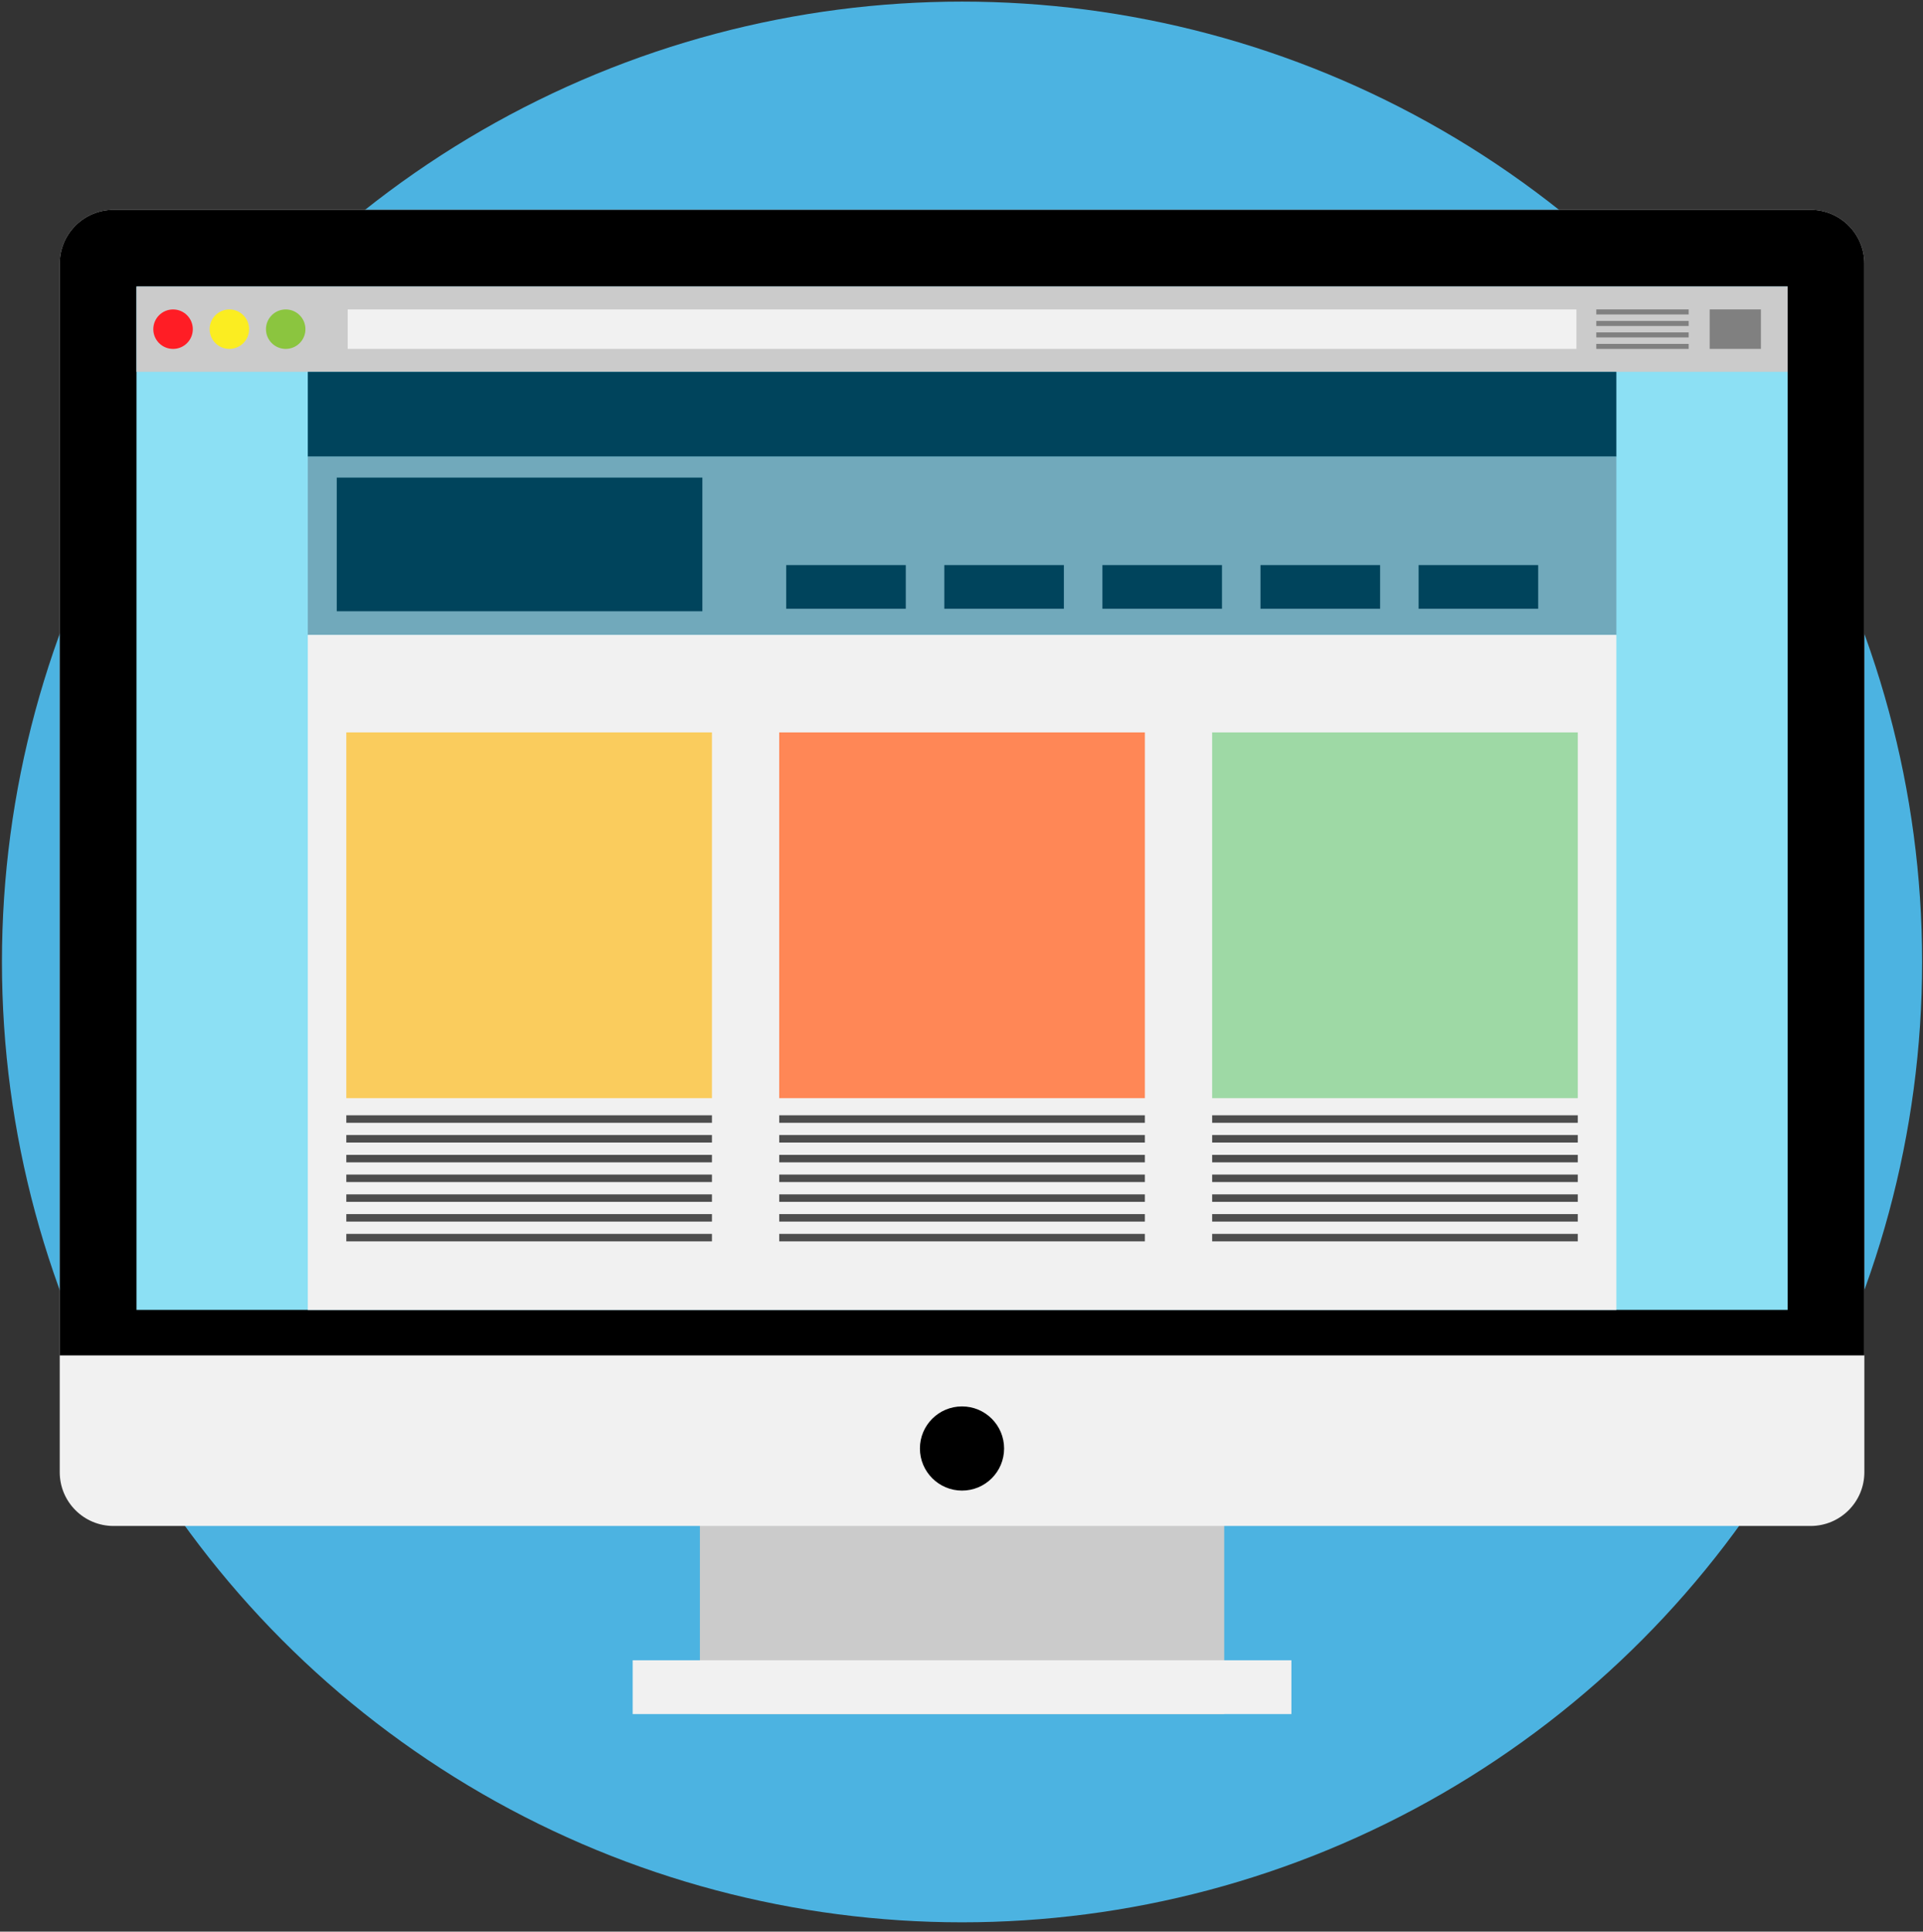
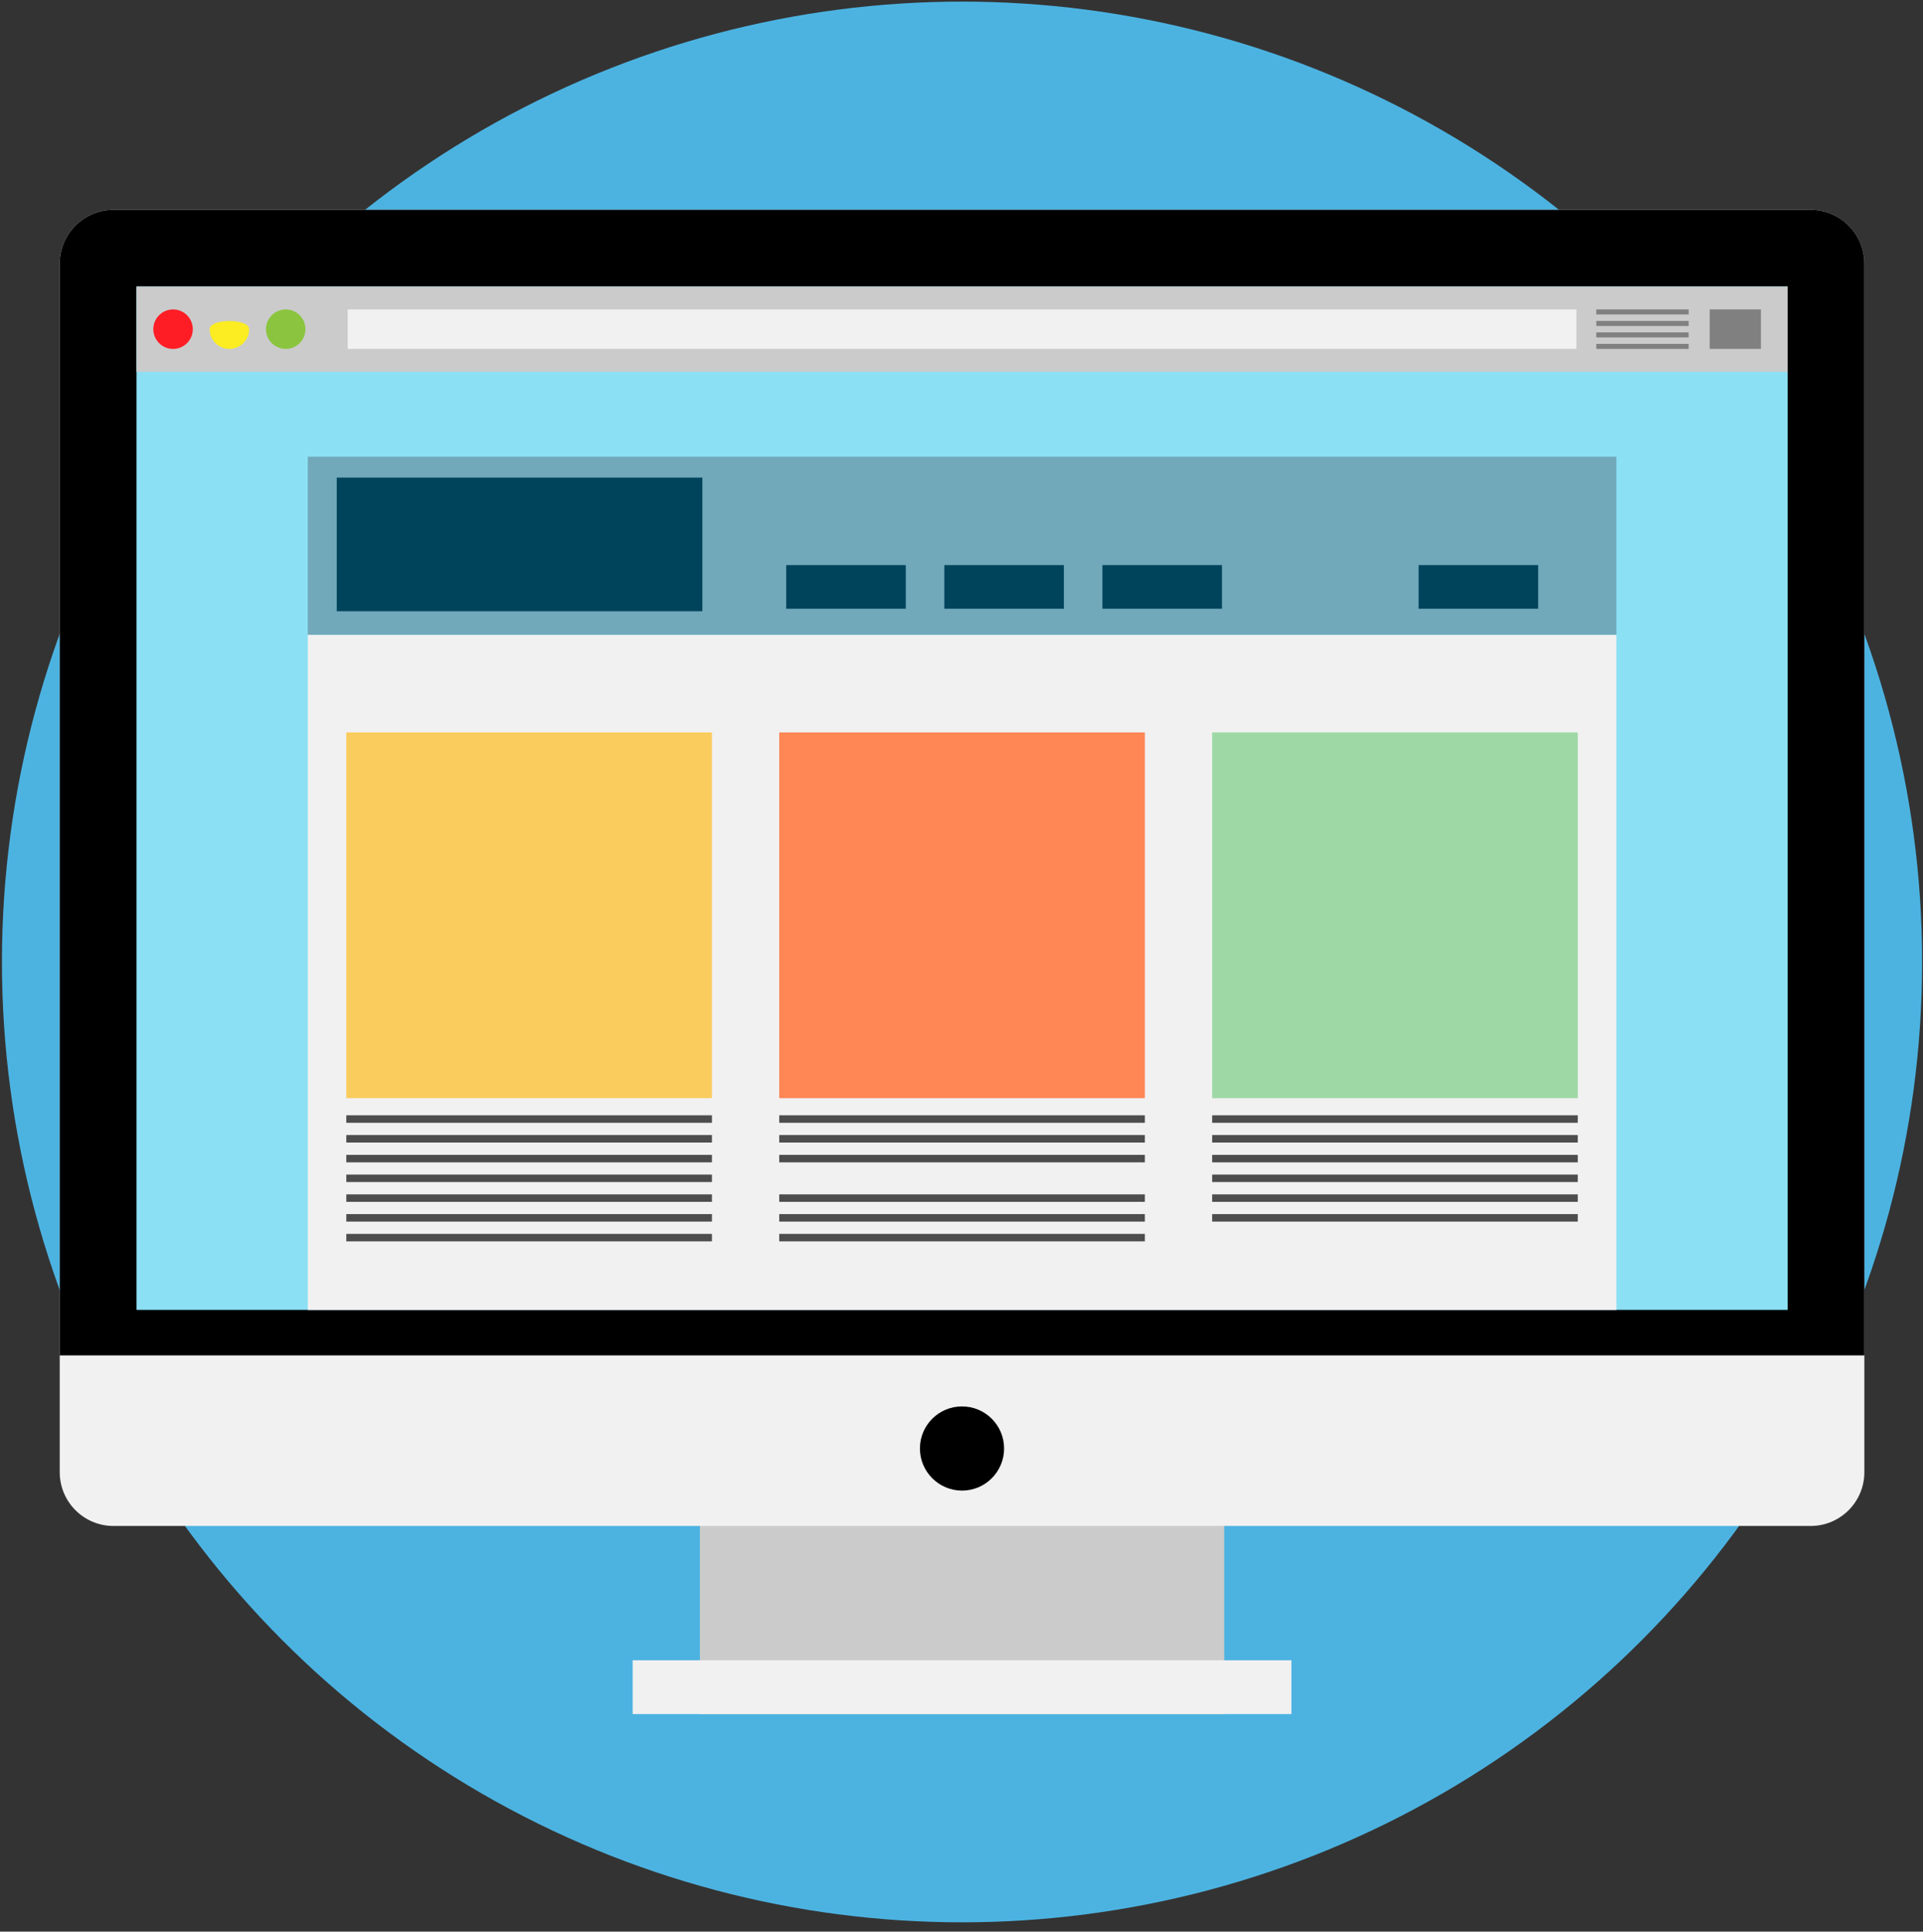
<svg xmlns="http://www.w3.org/2000/svg" version="1.1" id="Calque_1" x="0px" y="0px" width="79px" height="79.333px" viewBox="0 0 79 79.333" enable-background="new 0 0 79 79.333" xml:space="preserve">
  <rect x="0" y="0" width="79" height="79.333" fill="#333333" stroke="none" />
  <circle fill="#4CB3E1" cx="39.522" cy="39.508" r="39.442" />
  <g>
    <rect x="28.753" y="61.008" fill="#CBCBCB" width="21.54" height="9.391" />
    <rect x="25.991" y="68.188" fill="#F1F1F1" width="27.062" height="2.209" />
    <path fill="#F1F1F1" d="M76.591,60.462c0,1.222-0.989,2.21-2.208,2.21H4.663c-1.22,0-2.209-0.988-2.209-2.21V10.826   c0-1.22,0.99-2.209,2.209-2.209h69.72c1.219,0,2.208,0.99,2.208,2.209V60.462z" />
    <path d="M76.591,55.667V10.826c0-1.22-0.989-2.209-2.208-2.209H4.663c-1.22,0-2.209,0.99-2.209,2.209v44.841H76.591z" />
    <rect x="5.607" y="11.768" fill="#8CE0F4" width="67.832" height="42.03" />
    <rect x="5.607" y="11.768" fill="#CBCBCB" width="67.832" height="3.503" />
    <rect x="14.284" y="12.708" fill="#F1F1F1" width="50.477" height="1.621" />
    <path fill="#FF1D25" d="M7.921,13.52c0,0.447-0.362,0.81-0.811,0.81s-0.812-0.363-0.812-0.81c0-0.447,0.363-0.811,0.812-0.811   S7.921,13.073,7.921,13.52" />
-     <path fill="#FBED21" d="M10.234,13.52c0,0.447-0.363,0.81-0.811,0.81c-0.446,0-0.811-0.363-0.811-0.81   c0-0.447,0.363-0.811,0.811-0.811S10.234,13.073,10.234,13.52" />
+     <path fill="#FBED21" d="M10.234,13.52c0,0.447-0.363,0.81-0.811,0.81c-0.446,0-0.811-0.363-0.811-0.81   S10.234,13.073,10.234,13.52" />
    <path fill="#8BC53F" d="M12.548,13.52c0,0.447-0.362,0.81-0.81,0.81c-0.448,0-0.812-0.363-0.812-0.81   c0-0.447,0.363-0.811,0.812-0.811C12.186,12.708,12.548,13.073,12.548,13.52" />
    <rect x="65.579" y="12.708" fill="#808080" width="3.795" height="0.207" />
    <rect x="65.579" y="13.181" fill="#808080" width="3.795" height="0.207" />
    <rect x="65.579" y="13.652" fill="#808080" width="3.795" height="0.206" />
    <rect x="65.579" y="14.124" fill="#808080" width="3.795" height="0.206" />
    <rect x="70.236" y="12.708" fill="#808080" width="2.105" height="1.621" />
-     <rect x="12.645" y="15.271" fill="#00445C" width="53.758" height="3.485" />
    <rect x="12.645" y="18.757" fill="#71A9BB" width="53.758" height="7.319" />
    <rect x="12.645" y="26.076" fill="#F1F1F1" width="53.758" height="27.724" />
    <rect x="13.834" y="19.615" fill="#00445C" width="15.021" height="5.489" />
    <rect x="32.299" y="23.208" fill="#00445C" width="4.912" height="1.794" />
    <rect x="38.794" y="23.208" fill="#00445C" width="4.912" height="1.794" />
    <rect x="45.289" y="23.208" fill="#00445C" width="4.912" height="1.794" />
-     <rect x="51.783" y="23.208" fill="#00445C" width="4.914" height="1.794" />
    <rect x="58.279" y="23.208" fill="#00445C" width="4.912" height="1.794" />
    <rect x="14.227" y="30.08" fill="#FACC5D" width="15.021" height="15.022" />
    <rect x="32.011" y="30.08" fill="#FF8756" width="15.022" height="15.022" />
    <rect x="49.797" y="30.08" fill="#9ED9A5" width="15.021" height="15.022" />
    <rect x="14.227" y="45.805" fill="#4D4D4D" width="15.021" height="0.309" />
    <rect x="14.227" y="46.616" fill="#4D4D4D" width="15.021" height="0.309" />
    <rect x="14.227" y="47.43" fill="#4D4D4D" width="15.021" height="0.308" />
    <rect x="14.227" y="48.24" fill="#4D4D4D" width="15.021" height="0.307" />
    <rect x="14.227" y="49.053" fill="#4D4D4D" width="15.021" height="0.307" />
    <rect x="14.227" y="49.863" fill="#4D4D4D" width="15.021" height="0.308" />
    <rect x="14.227" y="50.676" fill="#4D4D4D" width="15.021" height="0.307" />
    <rect x="32.012" y="45.805" fill="#4D4D4D" width="15.021" height="0.309" />
    <rect x="32.012" y="46.616" fill="#4D4D4D" width="15.021" height="0.309" />
    <rect x="32.012" y="47.43" fill="#4D4D4D" width="15.021" height="0.308" />
-     <rect x="32.012" y="48.24" fill="#4D4D4D" width="15.021" height="0.307" />
    <rect x="32.012" y="49.053" fill="#4D4D4D" width="15.021" height="0.307" />
    <rect x="32.012" y="49.863" fill="#4D4D4D" width="15.021" height="0.308" />
    <rect x="32.012" y="50.676" fill="#4D4D4D" width="15.021" height="0.307" />
    <rect x="49.797" y="45.805" fill="#4D4D4D" width="15.021" height="0.309" />
    <rect x="49.797" y="46.616" fill="#4D4D4D" width="15.021" height="0.309" />
    <rect x="49.797" y="47.43" fill="#4D4D4D" width="15.021" height="0.308" />
    <rect x="49.797" y="48.24" fill="#4D4D4D" width="15.021" height="0.307" />
    <rect x="49.797" y="49.053" fill="#4D4D4D" width="15.021" height="0.307" />
    <rect x="49.797" y="49.863" fill="#4D4D4D" width="15.021" height="0.308" />
-     <rect x="49.797" y="50.676" fill="#4D4D4D" width="15.021" height="0.307" />
    <path d="M41.25,59.49c0,0.954-0.773,1.729-1.729,1.729c-0.953,0-1.729-0.775-1.729-1.729c0-0.955,0.774-1.728,1.729-1.728   C40.477,57.762,41.25,58.536,41.25,59.49" />
  </g>
</svg>